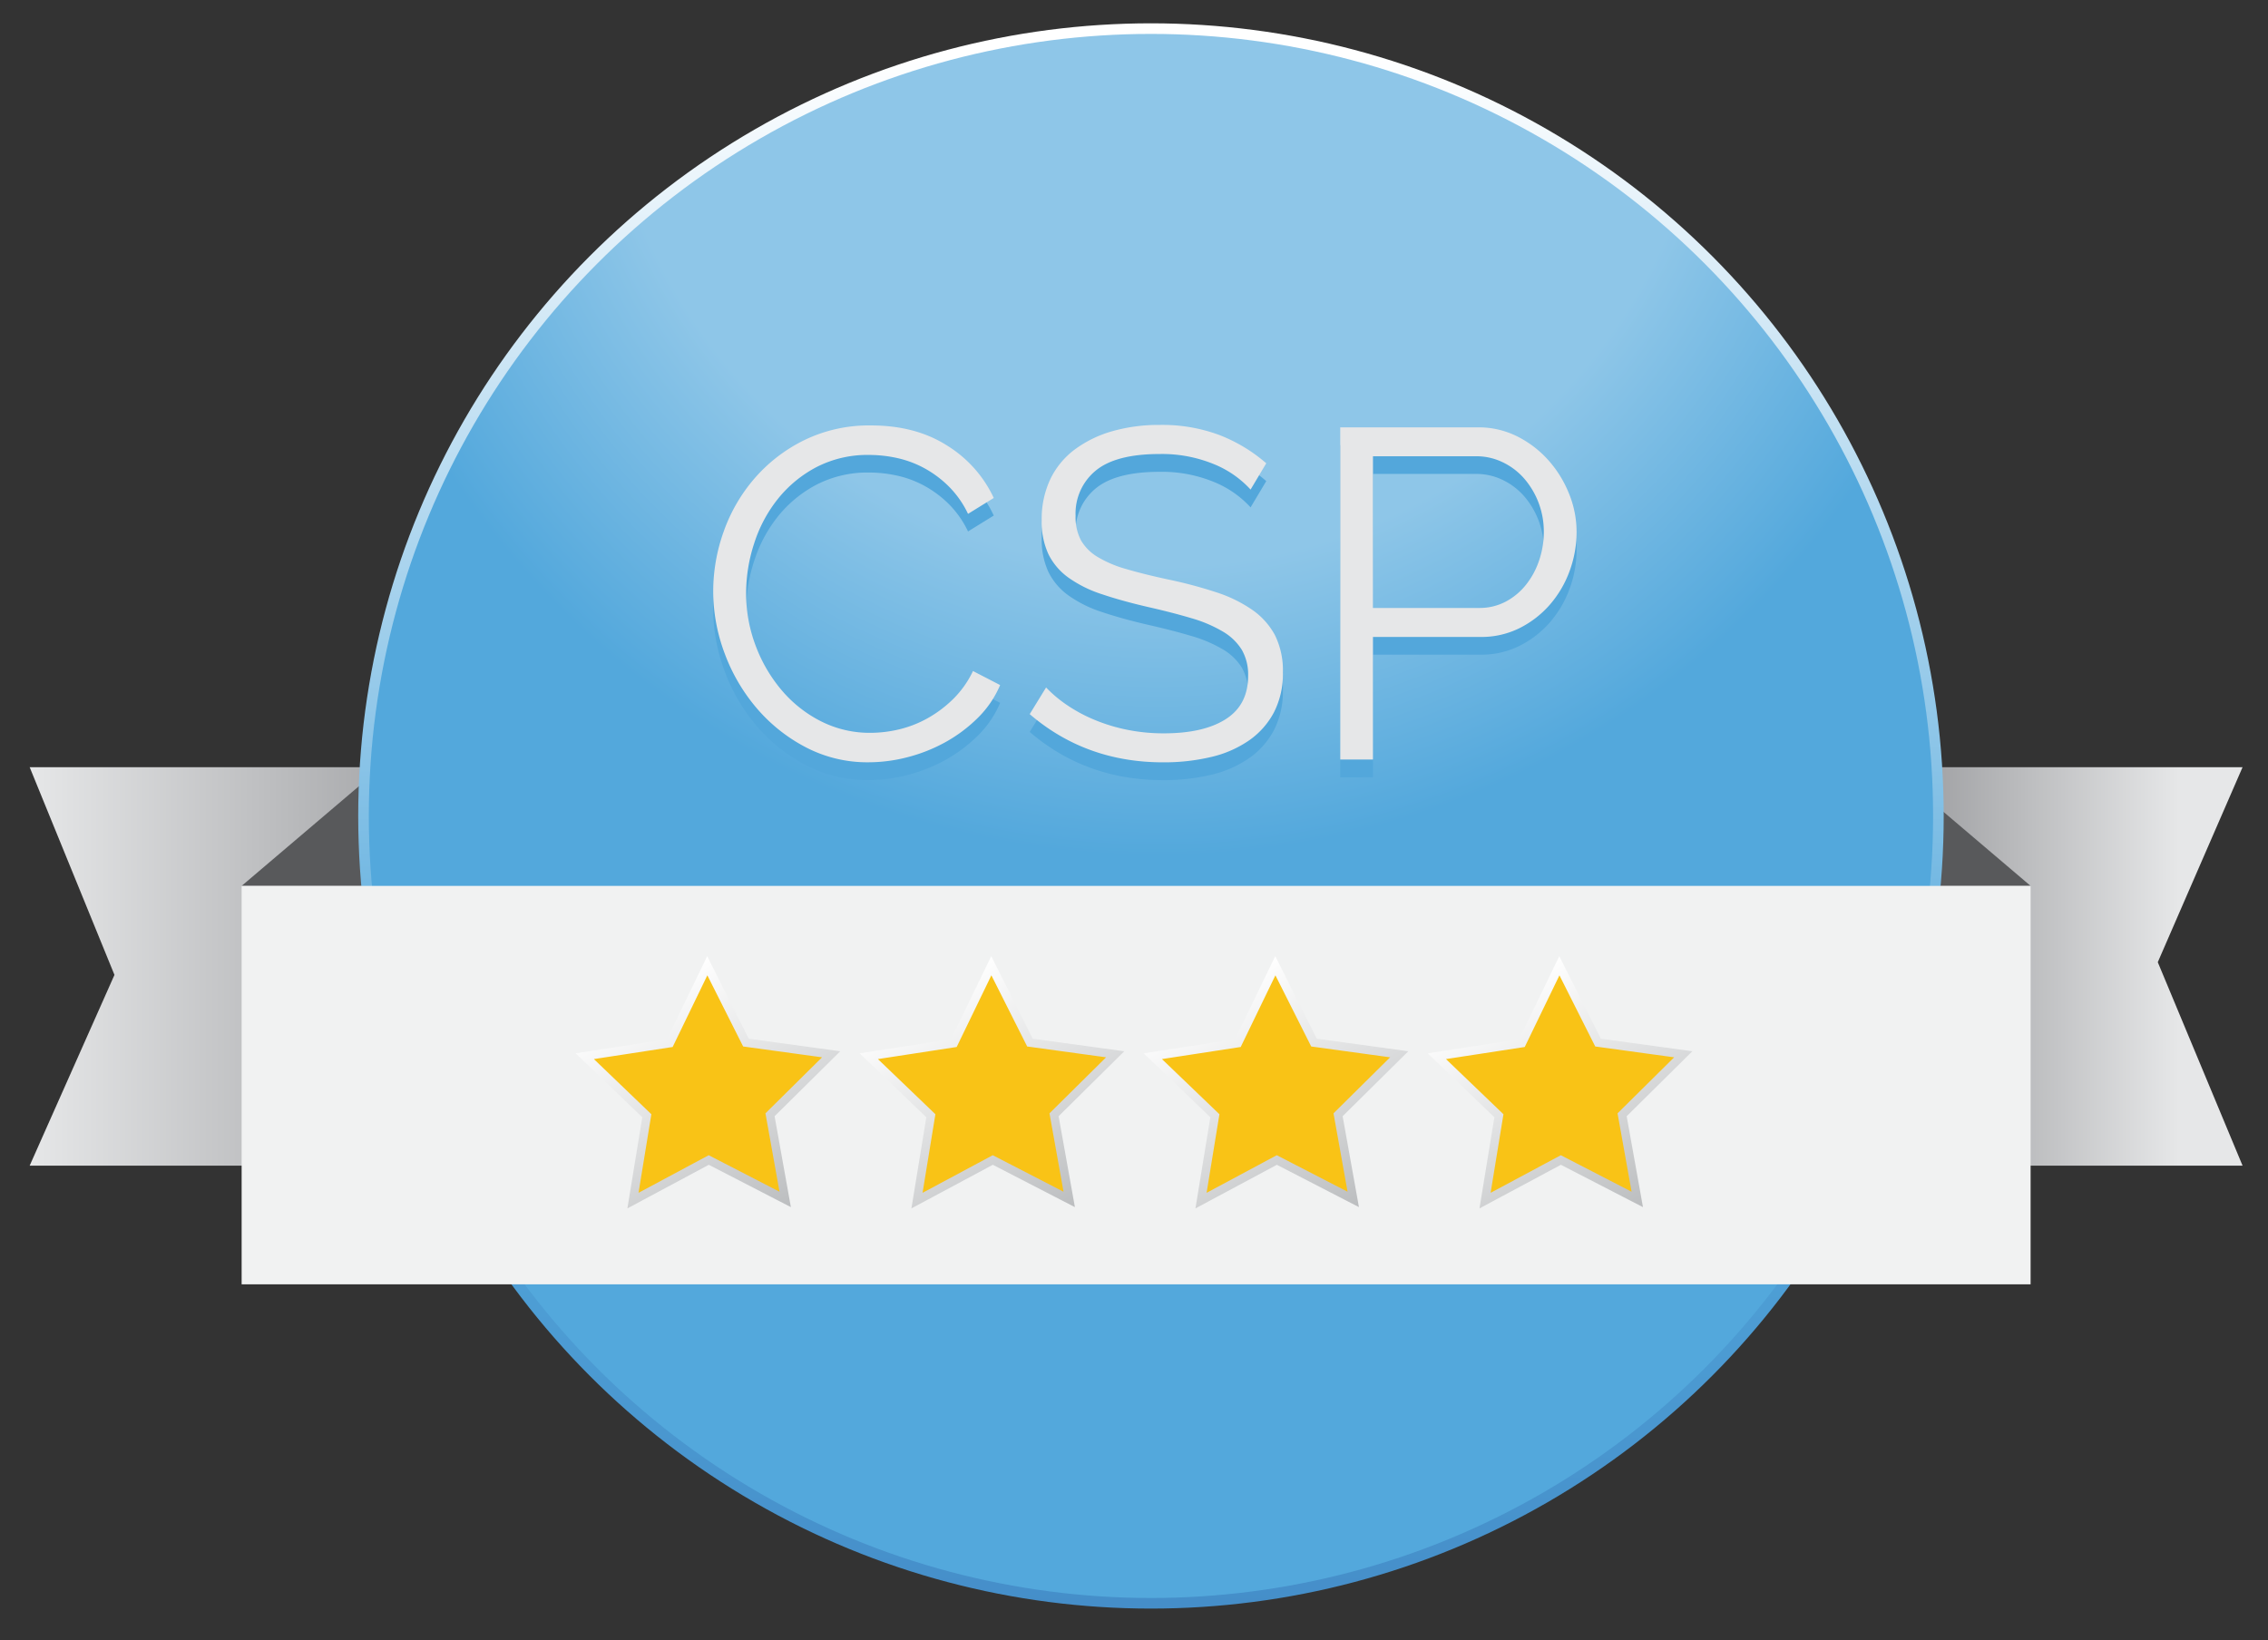
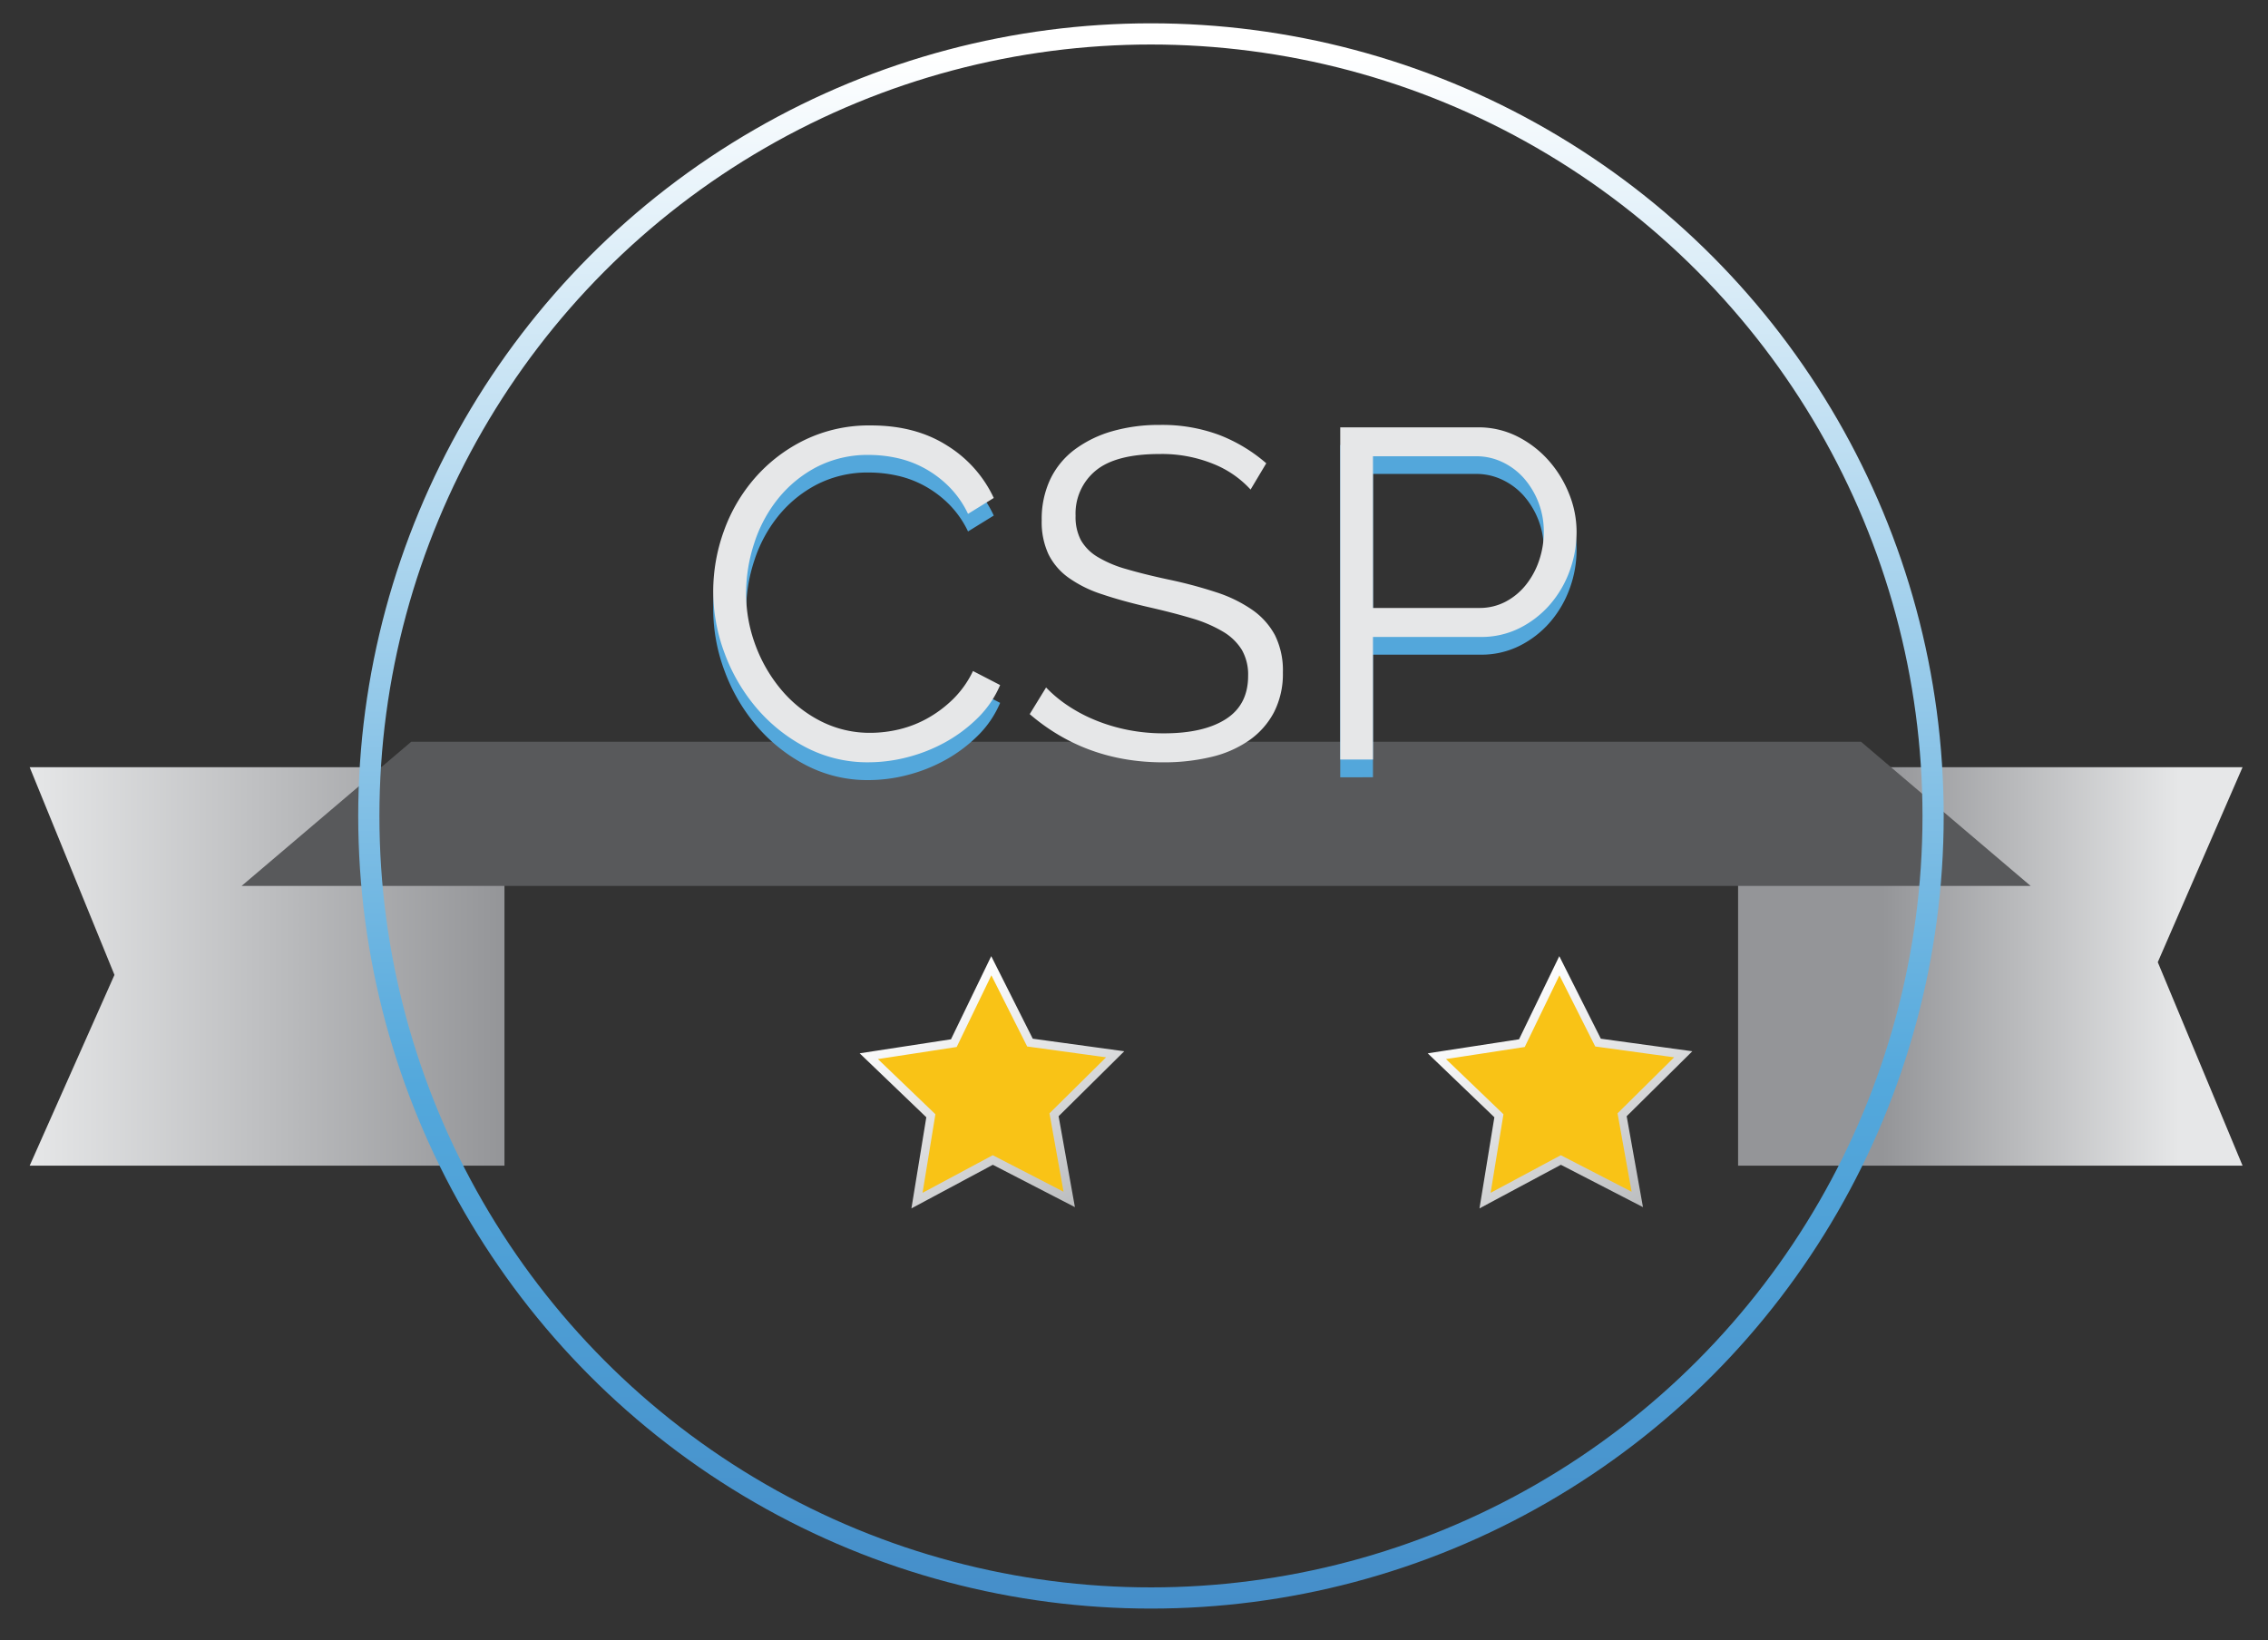
<svg xmlns="http://www.w3.org/2000/svg" xmlns:xlink="http://www.w3.org/1999/xlink" id="Calque_1" data-name="Calque 1" width="535" height="387" viewBox="0 0 535 387">
  <rect x="0" y="0" width="535" height="387" fill="#333333" stroke="none" />
  <defs>
    <linearGradient id="Dégradé_sans_nom_52" x1="444" y1="228" x2="514.01" y2="228" gradientUnits="userSpaceOnUse">
      <stop offset="0" stop-color="#949598" />
      <stop offset="1" stop-color="#e6e7e8" />
    </linearGradient>
    <linearGradient id="Dégradé_sans_nom_53" x1="7" y1="228" x2="119" y2="228" gradientUnits="userSpaceOnUse">
      <stop offset="0" stop-color="#e6e7e8" />
      <stop offset="1" stop-color="#949598" />
    </linearGradient>
    <linearGradient id="Dégradé_sans_nom_69" x1="271.5" y1="379.5" x2="271.5" y2="5.5" gradientUnits="userSpaceOnUse">
      <stop offset="0" stop-color="#458ec9" />
      <stop offset="0.33" stop-color="#53a8dc" />
      <stop offset="0.98" stop-color="#fff" />
    </linearGradient>
    <radialGradient id="Dégradé_sans_nom_33" cx="272.89" cy="2.45" r="297.99" gradientUnits="userSpaceOnUse">
      <stop offset="0.43" stop-color="#8ec6e8" />
      <stop offset="0.44" stop-color="#8ec6e8" />
      <stop offset="0.67" stop-color="#53a8dc" />
    </radialGradient>
    <linearGradient id="Dégradé_sans_nom_60" x1="184.36" y1="286.06" x2="153.79" y2="233.11" gradientUnits="userSpaceOnUse">
      <stop offset="0.01" stop-color="#bcbec0" />
      <stop offset="1" stop-color="#fff" />
    </linearGradient>
    <linearGradient id="Dégradé_sans_nom_60-2" x1="251.36" y1="286.06" x2="220.79" y2="233.11" xlink:href="#Dégradé_sans_nom_60" />
    <linearGradient id="Dégradé_sans_nom_60-3" x1="318.36" y1="286.06" x2="287.79" y2="233.11" xlink:href="#Dégradé_sans_nom_60" />
    <linearGradient id="Dégradé_sans_nom_60-4" x1="385.36" y1="286.06" x2="354.79" y2="233.11" xlink:href="#Dégradé_sans_nom_60" />
  </defs>
  <title>csp4</title>
  <polygon points="529 181 410 181 410 275 529 275 509 227 529 181" style="fill:url(#Dégradé_sans_nom_52)" />
  <polygon points="119 275 119 181 7 181 27 230 7 275 119 275" style="fill:url(#Dégradé_sans_nom_53)" />
  <polygon points="439 175 97 175 57 209 479 209 439 175" style="fill:#58595b" />
  <circle cx="271.5" cy="192.5" r="184.5" style="fill:none;stroke-miterlimit:10;stroke-width:5px;stroke:url(#Dégradé_sans_nom_69)" />
-   <circle cx="271.5" cy="192.5" r="184.5" style="fill:url(#Dégradé_sans_nom_33)" />
-   <rect x="57" y="209" width="422" height="94" style="fill:#f1f2f2" />
-   <polygon points="158 246.1 166.84 227.84 175.96 245.97 196.06 248.73 181.64 263 185.22 282.97 167.19 273.67 149.31 283.25 152.58 263.23 137.94 249.18 158 246.1" style="fill:#f9c316;stroke-miterlimit:10;stroke-width:2px;stroke:url(#Dégradé_sans_nom_60)" />
  <polygon points="225 246.1 233.84 227.84 242.96 245.97 263.06 248.73 248.64 263 252.22 282.97 234.19 273.67 216.31 283.25 219.58 263.23 204.94 249.18 225 246.1" style="fill:#f9c316;stroke-miterlimit:10;stroke-width:2px;stroke:url(#Dégradé_sans_nom_60-2)" />
-   <polygon points="292 246.1 300.84 227.84 309.96 245.97 330.06 248.73 315.64 263 319.22 282.97 301.19 273.67 283.31 283.25 286.58 263.23 271.94 249.18 292 246.1" style="fill:#f9c316;stroke-miterlimit:10;stroke-width:2px;stroke:url(#Dégradé_sans_nom_60-3)" />
  <polygon points="359 246.1 367.84 227.84 376.96 245.97 397.06 248.73 382.64 263 386.22 282.97 368.19 273.67 350.31 283.25 353.58 263.23 338.94 249.18 359 246.1" style="fill:#f9c316;stroke-miterlimit:10;stroke-width:2px;stroke:url(#Dégradé_sans_nom_60-4)" />
  <path d="M168.24,143.65a41.91,41.91,0,0,1,2.48-14.07A39,39,0,0,1,178,117a37.08,37.08,0,0,1,11.7-9,34.81,34.81,0,0,1,15.78-3.48q10.49,0,17.94,4.75a28.88,28.88,0,0,1,11,12.36l-6.07,3.75a23.22,23.22,0,0,0-4.58-6.51,25.51,25.51,0,0,0-5.79-4.3,24.54,24.54,0,0,0-6.4-2.37,30.72,30.72,0,0,0-6.51-.72,26.22,26.22,0,0,0-12.47,2.87,28.71,28.71,0,0,0-9.11,7.51,32.71,32.71,0,0,0-5.57,10.43A37.88,37.88,0,0,0,176,144.09a34.84,34.84,0,0,0,2.26,12.47,35.33,35.33,0,0,0,6.18,10.54,29.69,29.69,0,0,0,9.27,7.29,25.44,25.44,0,0,0,11.65,2.7,29.26,29.26,0,0,0,6.79-.83,26.17,26.17,0,0,0,6.73-2.65,28.33,28.33,0,0,0,6-4.53,23.44,23.44,0,0,0,4.64-6.57l6.4,3.31a24,24,0,0,1-5.3,7.78A34.83,34.83,0,0,1,223,179.3a38,38,0,0,1-8.89,3.53,36.74,36.74,0,0,1-9.22,1.21,31.33,31.33,0,0,1-14.79-3.53,38.75,38.75,0,0,1-11.59-9.22,42.73,42.73,0,0,1-7.56-12.91A41.73,41.73,0,0,1,168.24,143.65Z" style="fill:#53a7db" />
-   <path d="M295,119.7a23.86,23.86,0,0,0-8.83-6.07,32.25,32.25,0,0,0-12.58-2.32q-10.38,0-15.12,3.92a13.08,13.08,0,0,0-4.75,10.65,11.74,11.74,0,0,0,1.27,5.79,11.06,11.06,0,0,0,3.92,3.92,27.45,27.45,0,0,0,6.79,2.87q4.14,1.22,9.77,2.43a106.28,106.28,0,0,1,11.31,3,32.49,32.49,0,0,1,8.55,4.14,17.19,17.19,0,0,1,5.41,6,18.68,18.68,0,0,1,1.88,8.83,19.84,19.84,0,0,1-2.1,9.38,18.71,18.71,0,0,1-5.85,6.62,26.09,26.09,0,0,1-8.94,3.92,47.89,47.89,0,0,1-11.37,1.27q-18.21,0-31.46-11.37l3.86-6.29a30.51,30.51,0,0,0,5,4.19,36.35,36.35,0,0,0,6.51,3.48,41.28,41.28,0,0,0,7.67,2.32,43.23,43.23,0,0,0,8.61.83q9.38,0,14.63-3.37t5.24-10.21a11.72,11.72,0,0,0-1.49-6.13,12.9,12.9,0,0,0-4.47-4.3,31.69,31.69,0,0,0-7.4-3.15q-4.42-1.32-10.27-2.65-6.18-1.43-10.82-3a28.82,28.82,0,0,1-7.84-3.86,15,15,0,0,1-4.8-5.57,18,18,0,0,1-1.6-8,22,22,0,0,1,2-9.66,19,19,0,0,1,5.79-7.06,27.43,27.43,0,0,1,8.83-4.31,39.9,39.9,0,0,1,11.26-1.49,38.45,38.45,0,0,1,14,2.37,37.5,37.5,0,0,1,11.09,6.68Z" style="fill:#53a7db" />
  <path d="M316.15,183.39V105H348.6a20.35,20.35,0,0,1,9.33,2.15,24.61,24.61,0,0,1,7.34,5.63,26.75,26.75,0,0,1,4.86,7.89,23.91,23.91,0,0,1,1.77,8.94,26.64,26.64,0,0,1-1.66,9.33,25.23,25.23,0,0,1-4.64,7.89,23.29,23.29,0,0,1-7.12,5.52,20.09,20.09,0,0,1-9.22,2.1H323.87v28.92Zm7.73-35.76h25.06a13.12,13.12,0,0,0,6.24-1.49,15.18,15.18,0,0,0,4.8-4,18.7,18.7,0,0,0,3.09-5.74,21,21,0,0,0,1.1-6.79A19.07,19.07,0,0,0,359.47,117a15.68,15.68,0,0,0-5.08-3.81,14.21,14.21,0,0,0-6.13-1.38H323.87Z" style="fill:#53a7db" />
  <path d="M168.24,139.45a41.91,41.91,0,0,1,2.48-14.07A39,39,0,0,1,178,112.85a37.08,37.08,0,0,1,11.7-9,34.81,34.81,0,0,1,15.78-3.48q10.49,0,17.94,4.75a28.88,28.88,0,0,1,11,12.36l-6.07,3.75a23.22,23.22,0,0,0-4.58-6.51,25.51,25.51,0,0,0-5.79-4.3,24.54,24.54,0,0,0-6.4-2.37,30.72,30.72,0,0,0-6.51-.72,26.22,26.22,0,0,0-12.47,2.87,28.71,28.71,0,0,0-9.11,7.51,32.71,32.71,0,0,0-5.57,10.43A37.88,37.88,0,0,0,176,139.89a34.84,34.84,0,0,0,2.26,12.47,35.33,35.33,0,0,0,6.18,10.54,29.69,29.69,0,0,0,9.27,7.29,25.44,25.44,0,0,0,11.65,2.7,29.26,29.26,0,0,0,6.79-.83,26.17,26.17,0,0,0,6.73-2.65,28.33,28.33,0,0,0,6-4.53,23.44,23.44,0,0,0,4.64-6.57l6.4,3.31a24,24,0,0,1-5.3,7.78A34.83,34.83,0,0,1,223,175.1a38,38,0,0,1-8.89,3.53,36.74,36.74,0,0,1-9.22,1.21,31.33,31.33,0,0,1-14.79-3.53,38.75,38.75,0,0,1-11.59-9.22,42.73,42.73,0,0,1-7.56-12.91A41.73,41.73,0,0,1,168.24,139.45Z" style="fill:#e6e7e8" />
  <path d="M295,115.5a23.86,23.86,0,0,0-8.83-6.07,32.25,32.25,0,0,0-12.58-2.32q-10.38,0-15.12,3.92a13.08,13.08,0,0,0-4.75,10.65,11.74,11.74,0,0,0,1.27,5.79,11.06,11.06,0,0,0,3.92,3.92,27.45,27.45,0,0,0,6.79,2.87q4.14,1.22,9.77,2.43a106.28,106.28,0,0,1,11.31,3,32.49,32.49,0,0,1,8.55,4.14,17.19,17.19,0,0,1,5.41,6,18.68,18.68,0,0,1,1.88,8.83,19.84,19.84,0,0,1-2.1,9.38,18.71,18.71,0,0,1-5.85,6.62,26.09,26.09,0,0,1-8.94,3.92,47.89,47.89,0,0,1-11.37,1.27q-18.21,0-31.46-11.37l3.86-6.29a30.51,30.51,0,0,0,5,4.19,36.35,36.35,0,0,0,6.51,3.48,41.28,41.28,0,0,0,7.67,2.32,43.23,43.23,0,0,0,8.61.83q9.38,0,14.63-3.37t5.24-10.21a11.72,11.72,0,0,0-1.49-6.13,12.9,12.9,0,0,0-4.47-4.3,31.69,31.69,0,0,0-7.4-3.15q-4.42-1.32-10.27-2.65-6.18-1.43-10.82-3a28.82,28.82,0,0,1-7.84-3.86,15,15,0,0,1-4.8-5.57,18,18,0,0,1-1.6-8,22,22,0,0,1,2-9.66,19,19,0,0,1,5.79-7.06,27.43,27.43,0,0,1,8.83-4.31,39.9,39.9,0,0,1,11.26-1.49,38.45,38.45,0,0,1,14,2.37,37.5,37.5,0,0,1,11.09,6.68Z" style="fill:#e6e7e8" />
  <path d="M316.15,179.19V100.82H348.6a20.35,20.35,0,0,1,9.33,2.15,24.61,24.61,0,0,1,7.34,5.63,26.75,26.75,0,0,1,4.86,7.89,23.91,23.91,0,0,1,1.77,8.94,26.64,26.64,0,0,1-1.66,9.33,25.23,25.23,0,0,1-4.64,7.89,23.29,23.29,0,0,1-7.12,5.52,20.09,20.09,0,0,1-9.22,2.1H323.87v28.92Zm7.73-35.76h25.06a13.12,13.12,0,0,0,6.24-1.49,15.18,15.18,0,0,0,4.8-4,18.7,18.7,0,0,0,3.09-5.74,21,21,0,0,0,1.1-6.79,19.07,19.07,0,0,0-4.69-12.58,15.68,15.68,0,0,0-5.08-3.81,14.21,14.21,0,0,0-6.13-1.38H323.87Z" style="fill:#e6e7e8" />
</svg>